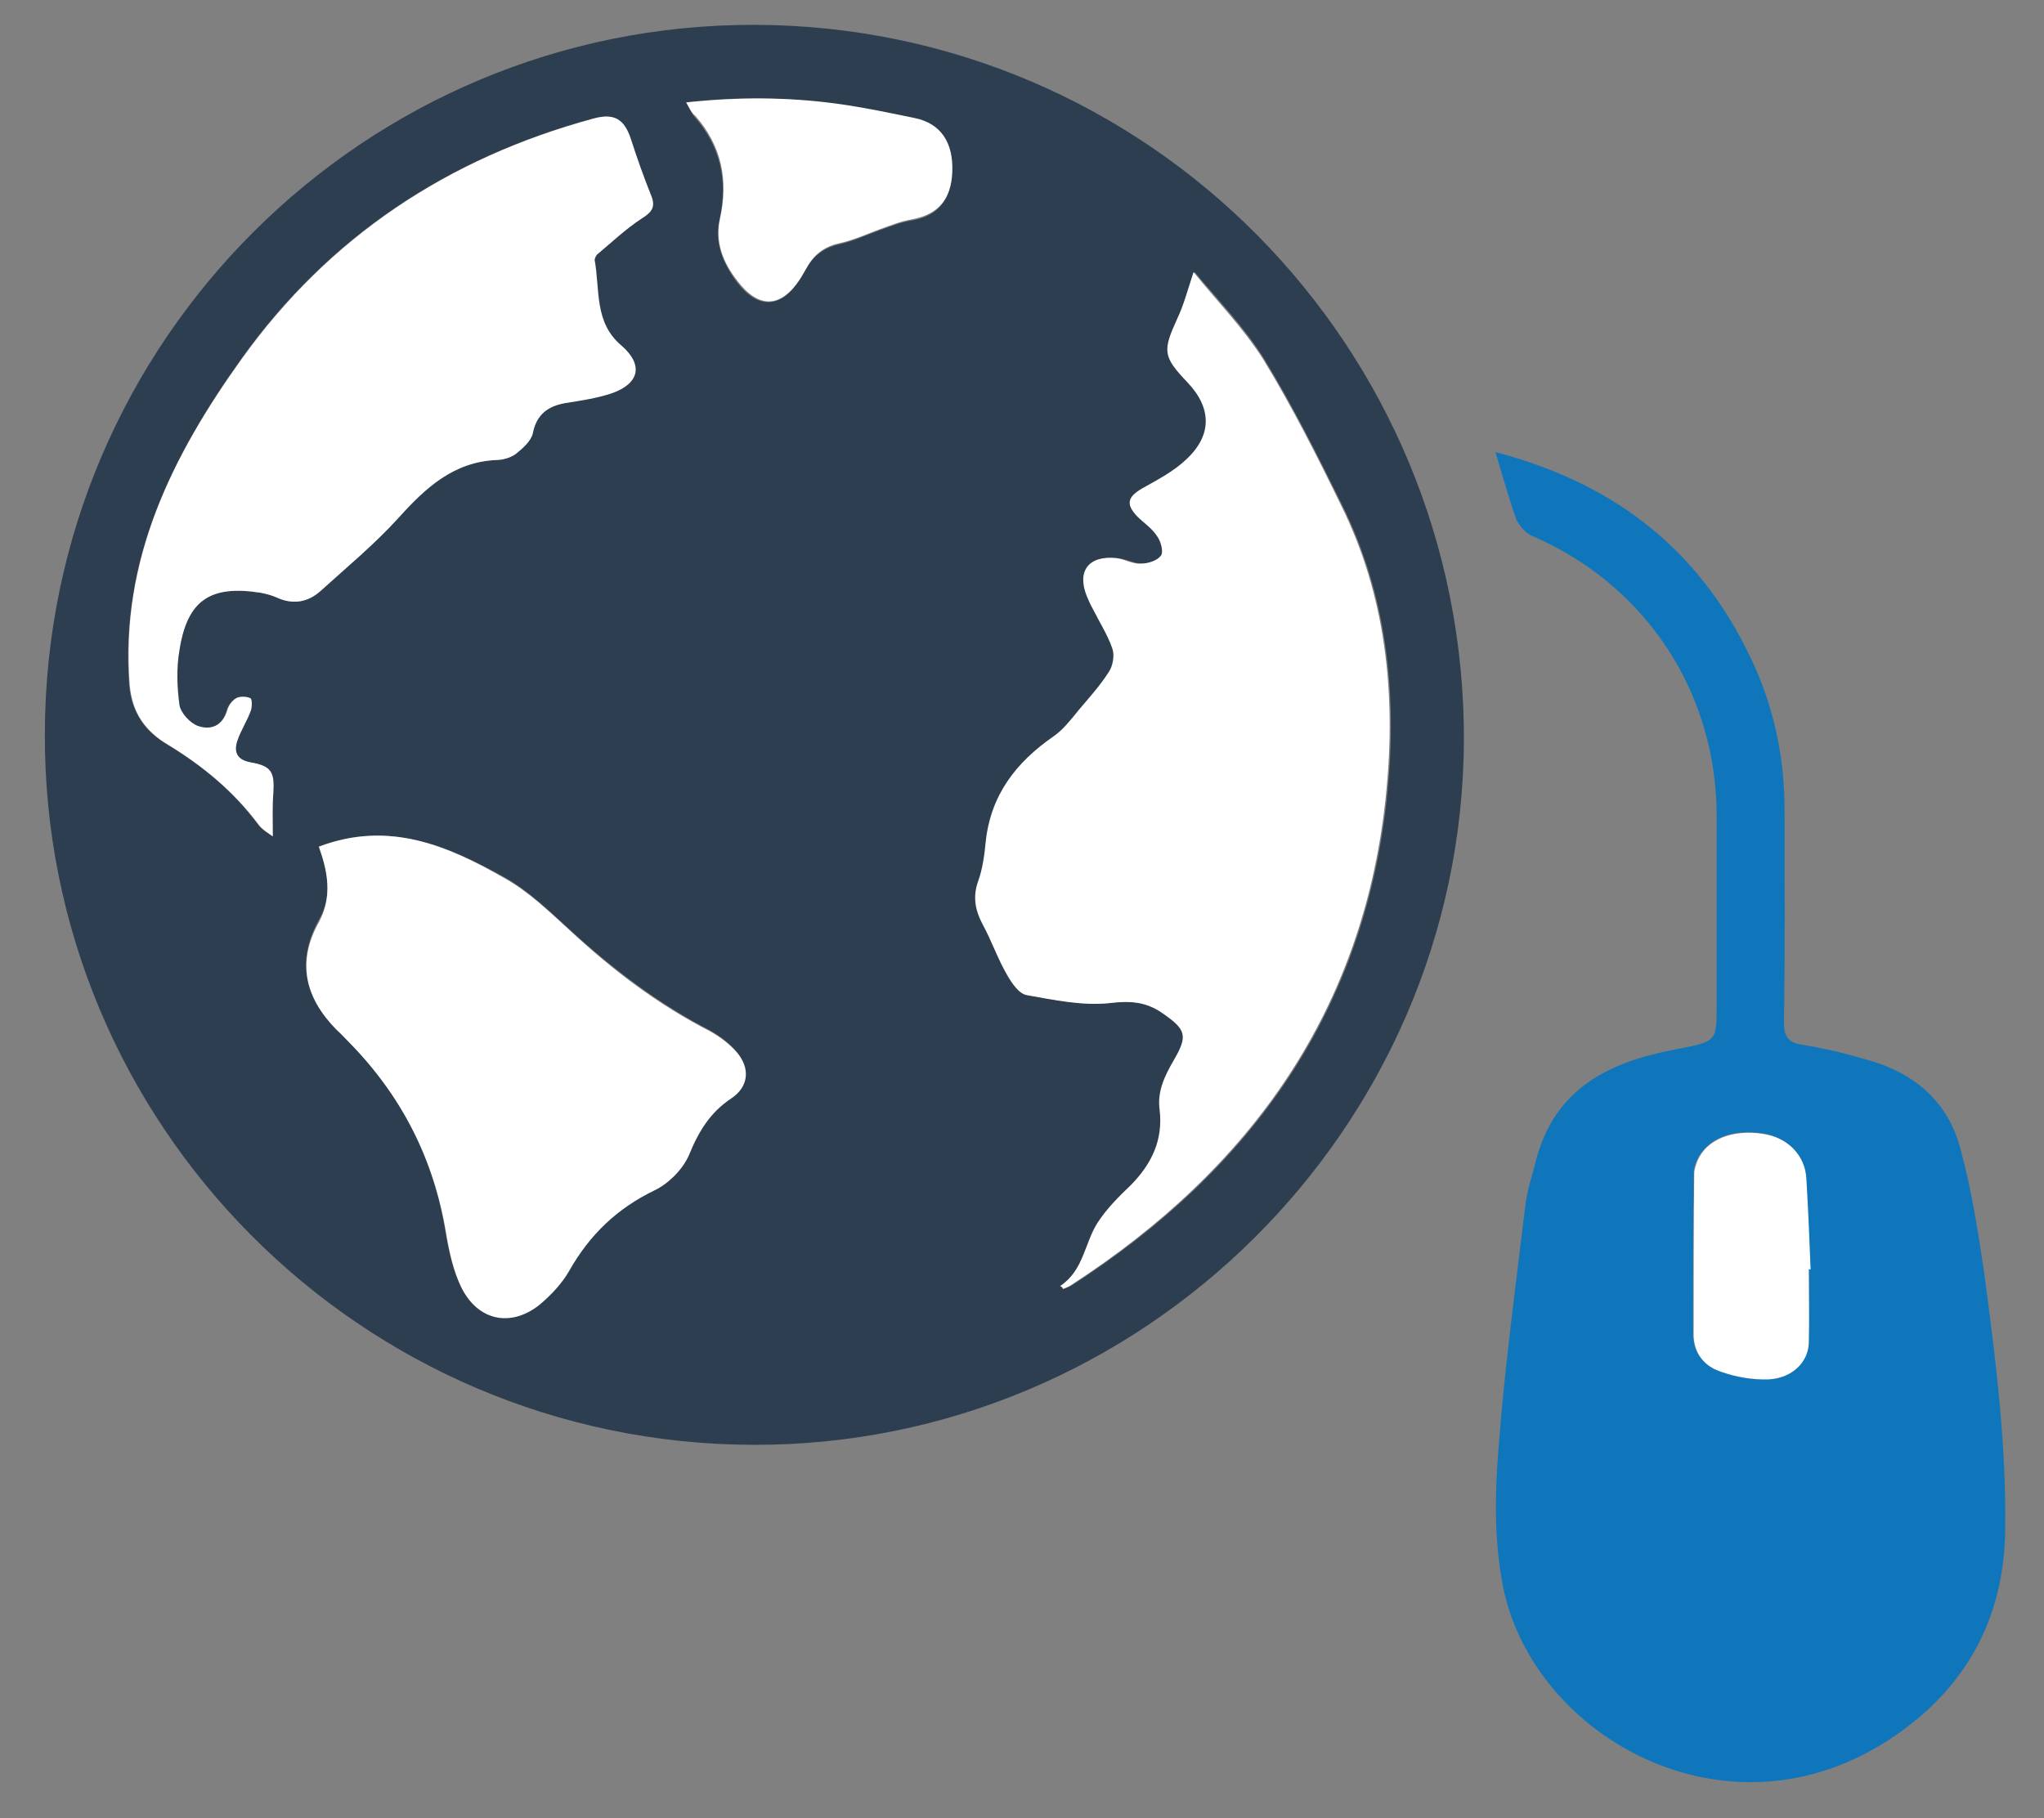
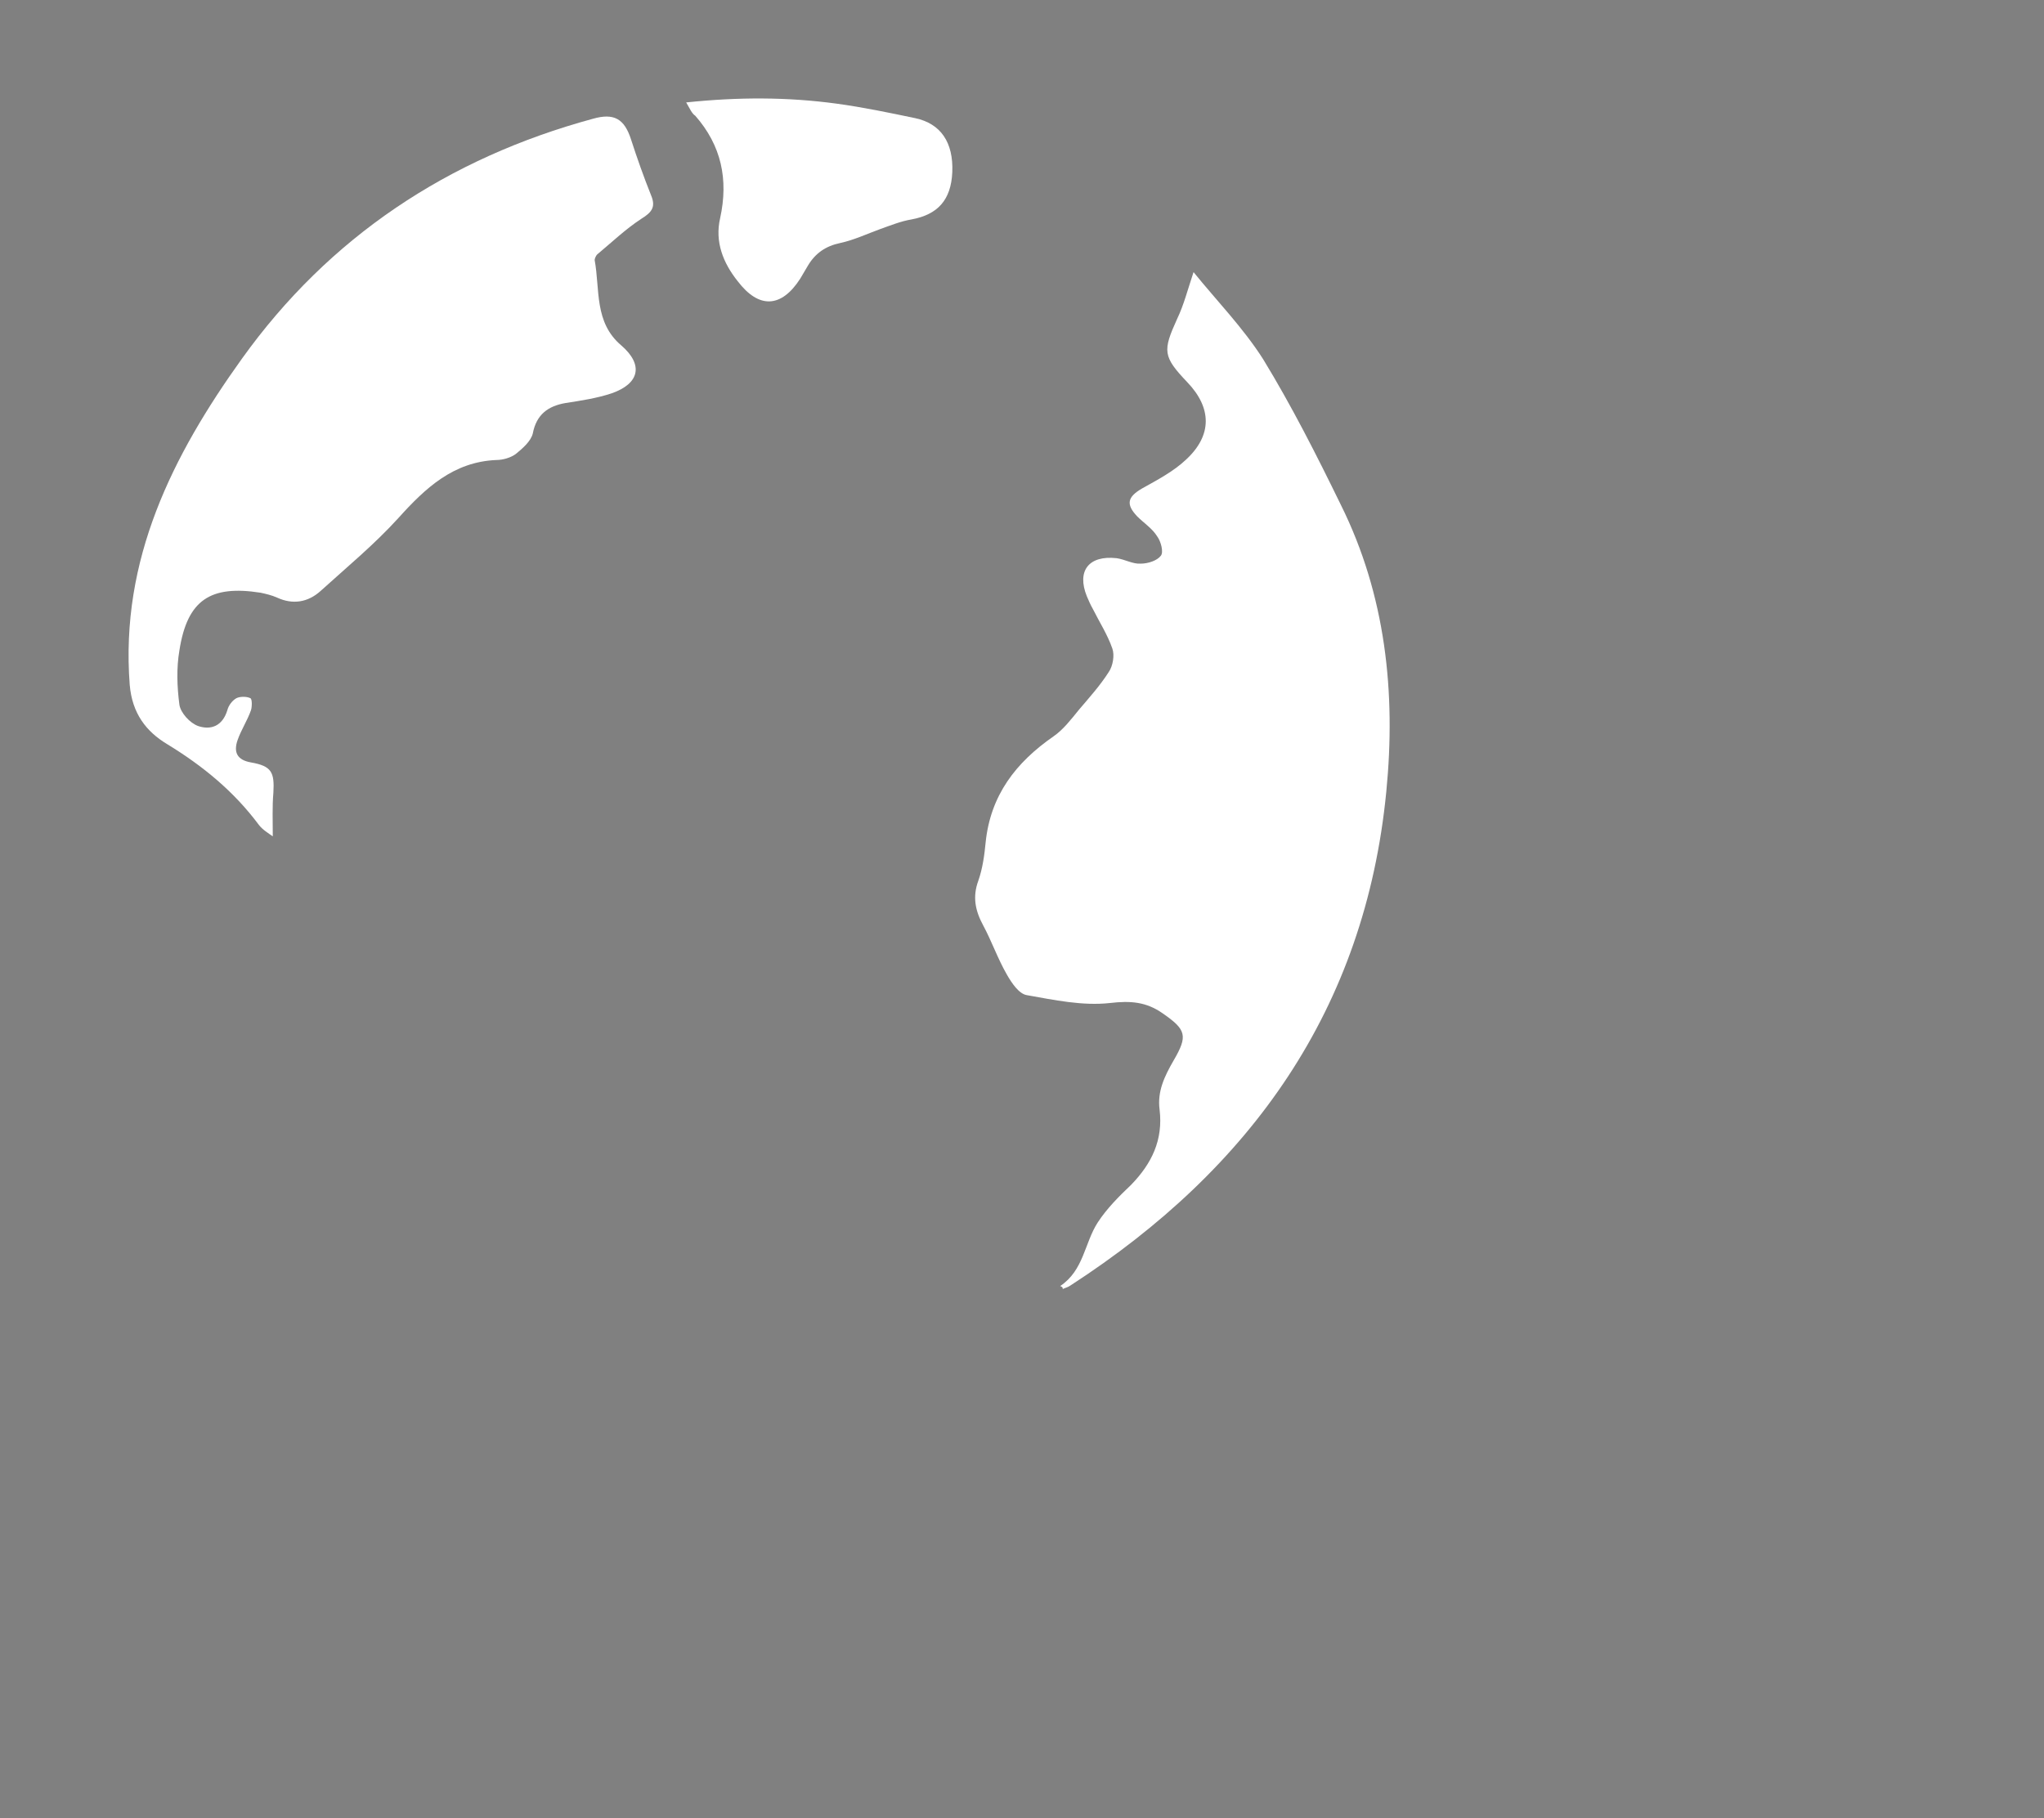
<svg xmlns="http://www.w3.org/2000/svg" version="1.1" id="Livello_1" x="0px" y="0px" width="337.2px" height="300px" viewBox="0 0 337.2 300" style="enable-background:new 0 0 337.2 300;" xml:space="preserve">
  <rect x="0" y="0" width="337.2" height="300" fill="#808080" stroke="none" />
  <style type="text/css">
	.st0{fill:#2D3E50;}
	.st1{fill:#0F76BB;}
	.st2{fill:#FFFFFF;}
</style>
  <g>
-     <path class="st0" d="M124.2,238.4C59.5,238.2,7.1,185.5,7.4,120.9C7.6,56.2,60.2,3.9,124.6,4.1c64.8,0.2,117.1,53,116.9,118.1   C241.2,186.2,188.4,238.6,124.2,238.4z M174.9,212.2c0.2,0.2,0.4,0.3,0.6,0.5c0.4-0.2,0.9-0.4,1.3-0.6   c29.8-19.2,48.6-45.6,52.1-81.5c1.6-16.2-0.1-32.4-7.5-47.3c-4-8.1-8.1-16.3-12.8-24c-3.2-5.2-7.6-9.7-11.5-14.4   c-1,3-1.7,5.4-2.7,7.7c-2.5,5.3-2.4,6.2,1.7,10.5c4,4.2,4.1,8.8-0.2,12.7c-2.1,2-4.8,3.3-7.3,4.8c-2.4,1.4-2.8,2.6-0.8,4.6   c1.1,1.1,2.4,2,3.3,3.3c0.6,0.9,1,2.6,0.6,3.2c-0.6,0.8-2.1,1.3-3.3,1.3c-1.3,0-2.6-0.8-4-0.9c-4.6-0.5-6.6,2.1-4.9,6.3   c0.3,0.7,0.6,1.4,1,2.1c1.1,2.2,2.5,4.2,3.2,6.5c0.4,1.1,0,2.9-0.6,3.9c-1.4,2.2-3.2,4.2-4.9,6.2c-1.3,1.5-2.6,3.2-4.2,4.4   c-6.2,4.3-10.4,9.8-11.2,17.5c-0.2,2.1-0.5,4.3-1.2,6.3c-1,2.7-0.5,5,0.8,7.4c1.4,2.6,2.4,5.5,3.9,8.1c0.8,1.3,2,3.1,3.3,3.4   c4.5,0.8,9.3,1.8,13.7,1.3c3.4-0.4,6-0.2,8.7,1.7c3.9,2.7,4.2,3.8,1.8,7.8c-1.5,2.5-2.7,5-2.3,8.1c0.7,5-1.3,8.9-4.7,12.4   c-1.9,2-3.9,4-5.5,6.2C178.9,205.1,178.9,209.6,174.9,212.2z M45,138c0-2.7-0.1-4.9,0-7.2c0.2-3.4-0.3-4.4-3.7-5   c-2.3-0.4-2.9-1.7-2.2-3.7c0.6-1.7,1.6-3.3,2.2-4.9c0.2-0.6,0.2-1.9-0.1-2c-0.7-0.3-1.7-0.4-2.3,0c-0.7,0.4-1.3,1.3-1.5,2   c-0.7,2.6-2.7,3.4-4.8,2.6c-1.3-0.5-2.9-2.2-3.1-3.5c-0.4-2.9-0.5-6,0-9c1.3-8.2,5.1-10.8,13.4-9.5c0.9,0.1,1.9,0.4,2.7,0.8   c2.7,1.2,5.1,0.8,7.2-1.1c4.3-3.9,8.9-7.7,12.8-12c4.5-4.9,9.1-9.2,16.2-9.6c1.1-0.1,2.3-0.4,3.2-1c1.2-0.9,2.6-2.1,2.8-3.4   c0.6-3.2,2.6-4.5,5.4-5c2.5-0.5,5.1-0.8,7.6-1.6c4.6-1.6,5.3-4.7,1.6-7.9c-4.5-3.9-3.6-9.2-4.4-14.1c-0.1-0.3,0.1-0.7,0.4-0.9   c2.4-2,4.7-4.2,7.3-5.9c1.7-1.1,2.3-2,1.6-3.9c-1.2-3-2.3-6.1-3.3-9.2c-1.1-3.4-2.8-4.4-6.3-3.4c-23.9,6.5-43.5,19.5-57.9,39.6   c-11.4,16-20,33.2-18.5,53.8c0.4,4.7,2.7,7.7,6.2,9.8c5.9,3.5,11,7.8,15.1,13.3C43.3,137,44.3,137.5,45,138z M52.6,139.7   c1.5,4.1,2.3,8.1,0,12.1c-3.7,6.7-2.4,12.6,2.8,17.9c0.7,0.7,1.4,1.5,2.2,2.2c8.6,8.8,13.9,19.2,15.9,31.4c0.5,3,1.2,6.2,2.5,8.9   c2.7,5.5,8.1,6.7,12.9,2.9c1.9-1.5,3.8-3.4,4.9-5.6c3.3-5.9,7.9-10.3,14.1-13.3c2.4-1.1,4.7-3.5,5.7-5.9c1.6-3.8,3.4-7,7-9.3   c2.8-1.8,3-4.9,0.9-7.5c-1.2-1.4-2.8-2.6-4.4-3.5c-8.5-4.4-16-10.1-23.1-16.6c-3.4-3.1-6.8-6.4-10.7-8.6   C74,139.6,64.2,135.3,52.6,139.7z M113.2,16.9c0.6,1.1,0.9,1.8,1.4,2.4c4.3,4.9,5.5,10.6,4.1,16.9c-0.9,3.9,0.6,7.3,2.9,10.4   c3.5,4.5,7.2,4.3,10.3-0.4c0.5-0.7,0.9-1.5,1.3-2.2c1.2-2,3-3.2,5.3-3.7c2.2-0.5,4.4-1.5,6.6-2.3c1.7-0.6,3.4-1.3,5.2-1.6   c4.3-0.7,6.5-3.2,6.7-7.8c0.2-4.9-1.8-8-6.1-8.9c-4.3-0.9-8.6-1.8-13-2.4C129.9,16,121.8,15.9,113.2,16.9z" />
-     <path class="st1" d="M246.7,74.6c20.4,5.3,34.7,17,43,35.9c3.2,7.4,4.7,15.1,4.7,23.2c0,11.6,0.1,23.2-0.1,34.8   c0,2.4,0.5,3.5,3.1,3.9c3.7,0.6,7.4,1.5,11.1,2.6c7.5,2.2,12.9,6.9,14.9,14.5c1.8,6.6,2.9,13.5,3.9,20.3   c1.9,14.2,3.7,28.4,3.5,42.8c-0.2,12.3-4.7,22.6-14,30.6c-28.1,23.9-63.9,4.6-68.9-21.7c-1.4-7.3-1.3-15-0.7-22.4   c1-13.3,2.8-26.6,4.4-39.9c0.3-2.7,1.2-5.4,1.9-8.1c3-11.1,11.4-15.6,21.7-17.7c0.7-0.1,1.3-0.3,2-0.4c6-1.2,6-1.2,6-7.4   c0-10.3,0-20.6,0-30.9c0-20.5-11.7-38.2-30.5-46.3c-1.1-0.5-2.1-1.7-2.6-2.8C248.9,82.1,247.9,78.6,246.7,74.6z M298.4,209.4   c0.1,0,0.2,0,0.2,0c-0.2-5-0.4-10-0.7-15c-0.2-3.9-3.1-6.7-7.1-7.4c-5.1-0.8-9.3,0.9-10.9,4.5c-0.3,0.6-0.5,1.3-0.5,2   c-0.1,8.9-0.1,17.8-0.1,26.6c0,3,1.7,5.2,4.4,6.1c2.5,0.9,5.4,1.4,8,1.3c3.9-0.2,6.5-2.8,6.6-6   C298.5,217.5,298.4,213.4,298.4,209.4z" />
    <path class="st2" d="M174.9,212.2c3.9-2.6,4-7.1,6.2-10.5c1.5-2.3,3.5-4.3,5.5-6.2c3.4-3.5,5.3-7.4,4.7-12.4   c-0.4-3,0.8-5.5,2.3-8.1c2.4-4.1,2.1-5.1-1.8-7.8c-2.7-1.9-5.3-2.1-8.7-1.7c-4.5,0.5-9.2-0.5-13.7-1.3c-1.3-0.2-2.5-2-3.3-3.4   c-1.5-2.6-2.5-5.5-3.9-8.1c-1.3-2.4-1.8-4.7-0.8-7.4c0.7-2,1-4.2,1.2-6.3c0.8-7.8,5-13.2,11.2-17.5c1.6-1.1,2.9-2.8,4.2-4.4   c1.7-2,3.5-4,4.9-6.2c0.7-1,1-2.8,0.6-3.9c-0.8-2.3-2.1-4.3-3.2-6.5c-0.4-0.7-0.7-1.4-1-2.1c-1.7-4.2,0.3-6.8,4.9-6.3   c1.4,0.2,2.7,1,4,0.9c1.2,0,2.7-0.5,3.3-1.3c0.5-0.6,0-2.4-0.6-3.2c-0.8-1.3-2.2-2.2-3.3-3.3c-1.9-2-1.6-3.2,0.8-4.6   c2.5-1.4,5.2-2.8,7.3-4.8c4.3-4,4.2-8.5,0.2-12.7c-4.1-4.3-4.1-5.2-1.7-10.5c1.1-2.3,1.7-4.7,2.7-7.7c3.8,4.7,8.2,9.2,11.5,14.4   c4.7,7.7,8.8,15.8,12.8,24c7.4,14.9,9.1,31,7.5,47.3c-3.5,35.9-22.3,62.2-52.1,81.5c-0.4,0.3-0.9,0.4-1.3,0.6   C175.4,212.5,175.2,212.3,174.9,212.2z" />
    <path class="st2" d="M45,138c-0.7-0.5-1.7-1.1-2.3-1.9c-4.1-5.5-9.2-9.7-15.1-13.3c-3.5-2.1-5.8-5.1-6.2-9.8   c-1.6-20.7,7.1-37.9,18.5-53.8c14.4-20.1,34-33.1,57.9-39.6c3.5-1,5.2,0,6.3,3.4c1,3.1,2.1,6.2,3.3,9.2c0.8,1.9,0.2,2.8-1.6,3.9   c-2.6,1.7-4.9,3.9-7.3,5.9c-0.2,0.2-0.4,0.7-0.4,0.9c0.9,4.9-0.1,10.3,4.4,14.1c3.7,3.2,3,6.3-1.6,7.9c-2.4,0.8-5,1.2-7.6,1.6   c-2.9,0.5-4.8,1.9-5.4,5c-0.3,1.3-1.7,2.5-2.8,3.4c-0.8,0.6-2.1,1-3.2,1c-7.1,0.3-11.7,4.6-16.2,9.6c-3.9,4.3-8.5,8.1-12.8,12   c-2.1,1.9-4.6,2.3-7.2,1.1c-0.9-0.4-1.8-0.6-2.7-0.8c-8.3-1.3-12.1,1.2-13.4,9.5c-0.5,2.9-0.4,6,0,9c0.2,1.3,1.7,3,3.1,3.5   c2.1,0.7,4,0,4.8-2.6c0.2-0.8,0.8-1.6,1.5-2c0.6-0.3,1.7-0.3,2.3,0c0.3,0.1,0.3,1.4,0.1,2c-0.6,1.7-1.6,3.2-2.2,4.9   c-0.7,2-0.1,3.3,2.2,3.7c3.4,0.6,3.9,1.6,3.7,5C44.9,133.1,45,135.4,45,138z" />
-     <path class="st2" d="M52.6,139.7c11.6-4.4,21.4-0.1,30.8,5.3c3.9,2.2,7.3,5.5,10.7,8.6c7,6.5,14.5,12.2,23.1,16.6   c1.6,0.9,3.2,2.1,4.4,3.5c2.2,2.6,1.9,5.6-0.9,7.5c-3.5,2.3-5.4,5.4-7,9.3c-1,2.4-3.4,4.8-5.7,5.9c-6.2,3-10.7,7.3-14.1,13.3   c-1.2,2.1-3,4-4.9,5.6c-4.8,3.8-10.2,2.6-12.9-2.9c-1.3-2.7-2-5.9-2.5-8.9c-2-12.2-7.3-22.6-15.9-31.4c-0.7-0.7-1.4-1.5-2.2-2.2   c-5.2-5.3-6.6-11.2-2.8-17.9C54.8,147.9,54.1,143.9,52.6,139.7z" />
    <path class="st2" d="M113.2,16.9c8.6-0.9,16.7-0.9,24.8,0.2c4.4,0.6,8.7,1.5,13,2.4c4.2,0.9,6.3,4,6.1,8.9c-0.2,4.6-2.4,7-6.7,7.8   c-1.8,0.3-3.5,1-5.2,1.6c-2.2,0.8-4.3,1.8-6.6,2.3c-2.4,0.5-4.1,1.7-5.3,3.7c-0.4,0.7-0.9,1.5-1.3,2.2c-3.1,4.8-6.8,5-10.3,0.4   c-2.4-3-3.8-6.5-2.9-10.4c1.4-6.4,0.2-12-4.1-16.9C114.1,18.7,113.8,17.9,113.2,16.9z" />
-     <path class="st2" d="M298.4,209.4c0,4.1,0.1,8.1,0,12.2c-0.1,3.2-2.8,5.8-6.6,6c-2.7,0.1-5.5-0.4-8-1.3c-2.7-0.9-4.4-3.1-4.4-6.1   c0-8.9,0-17.8,0.1-26.6c0-0.7,0.3-1.4,0.5-2c1.5-3.6,5.8-5.3,10.9-4.5c4,0.6,6.9,3.5,7.1,7.4c0.3,5,0.5,10,0.7,15   C298.5,209.4,298.5,209.4,298.4,209.4z" />
  </g>
</svg>